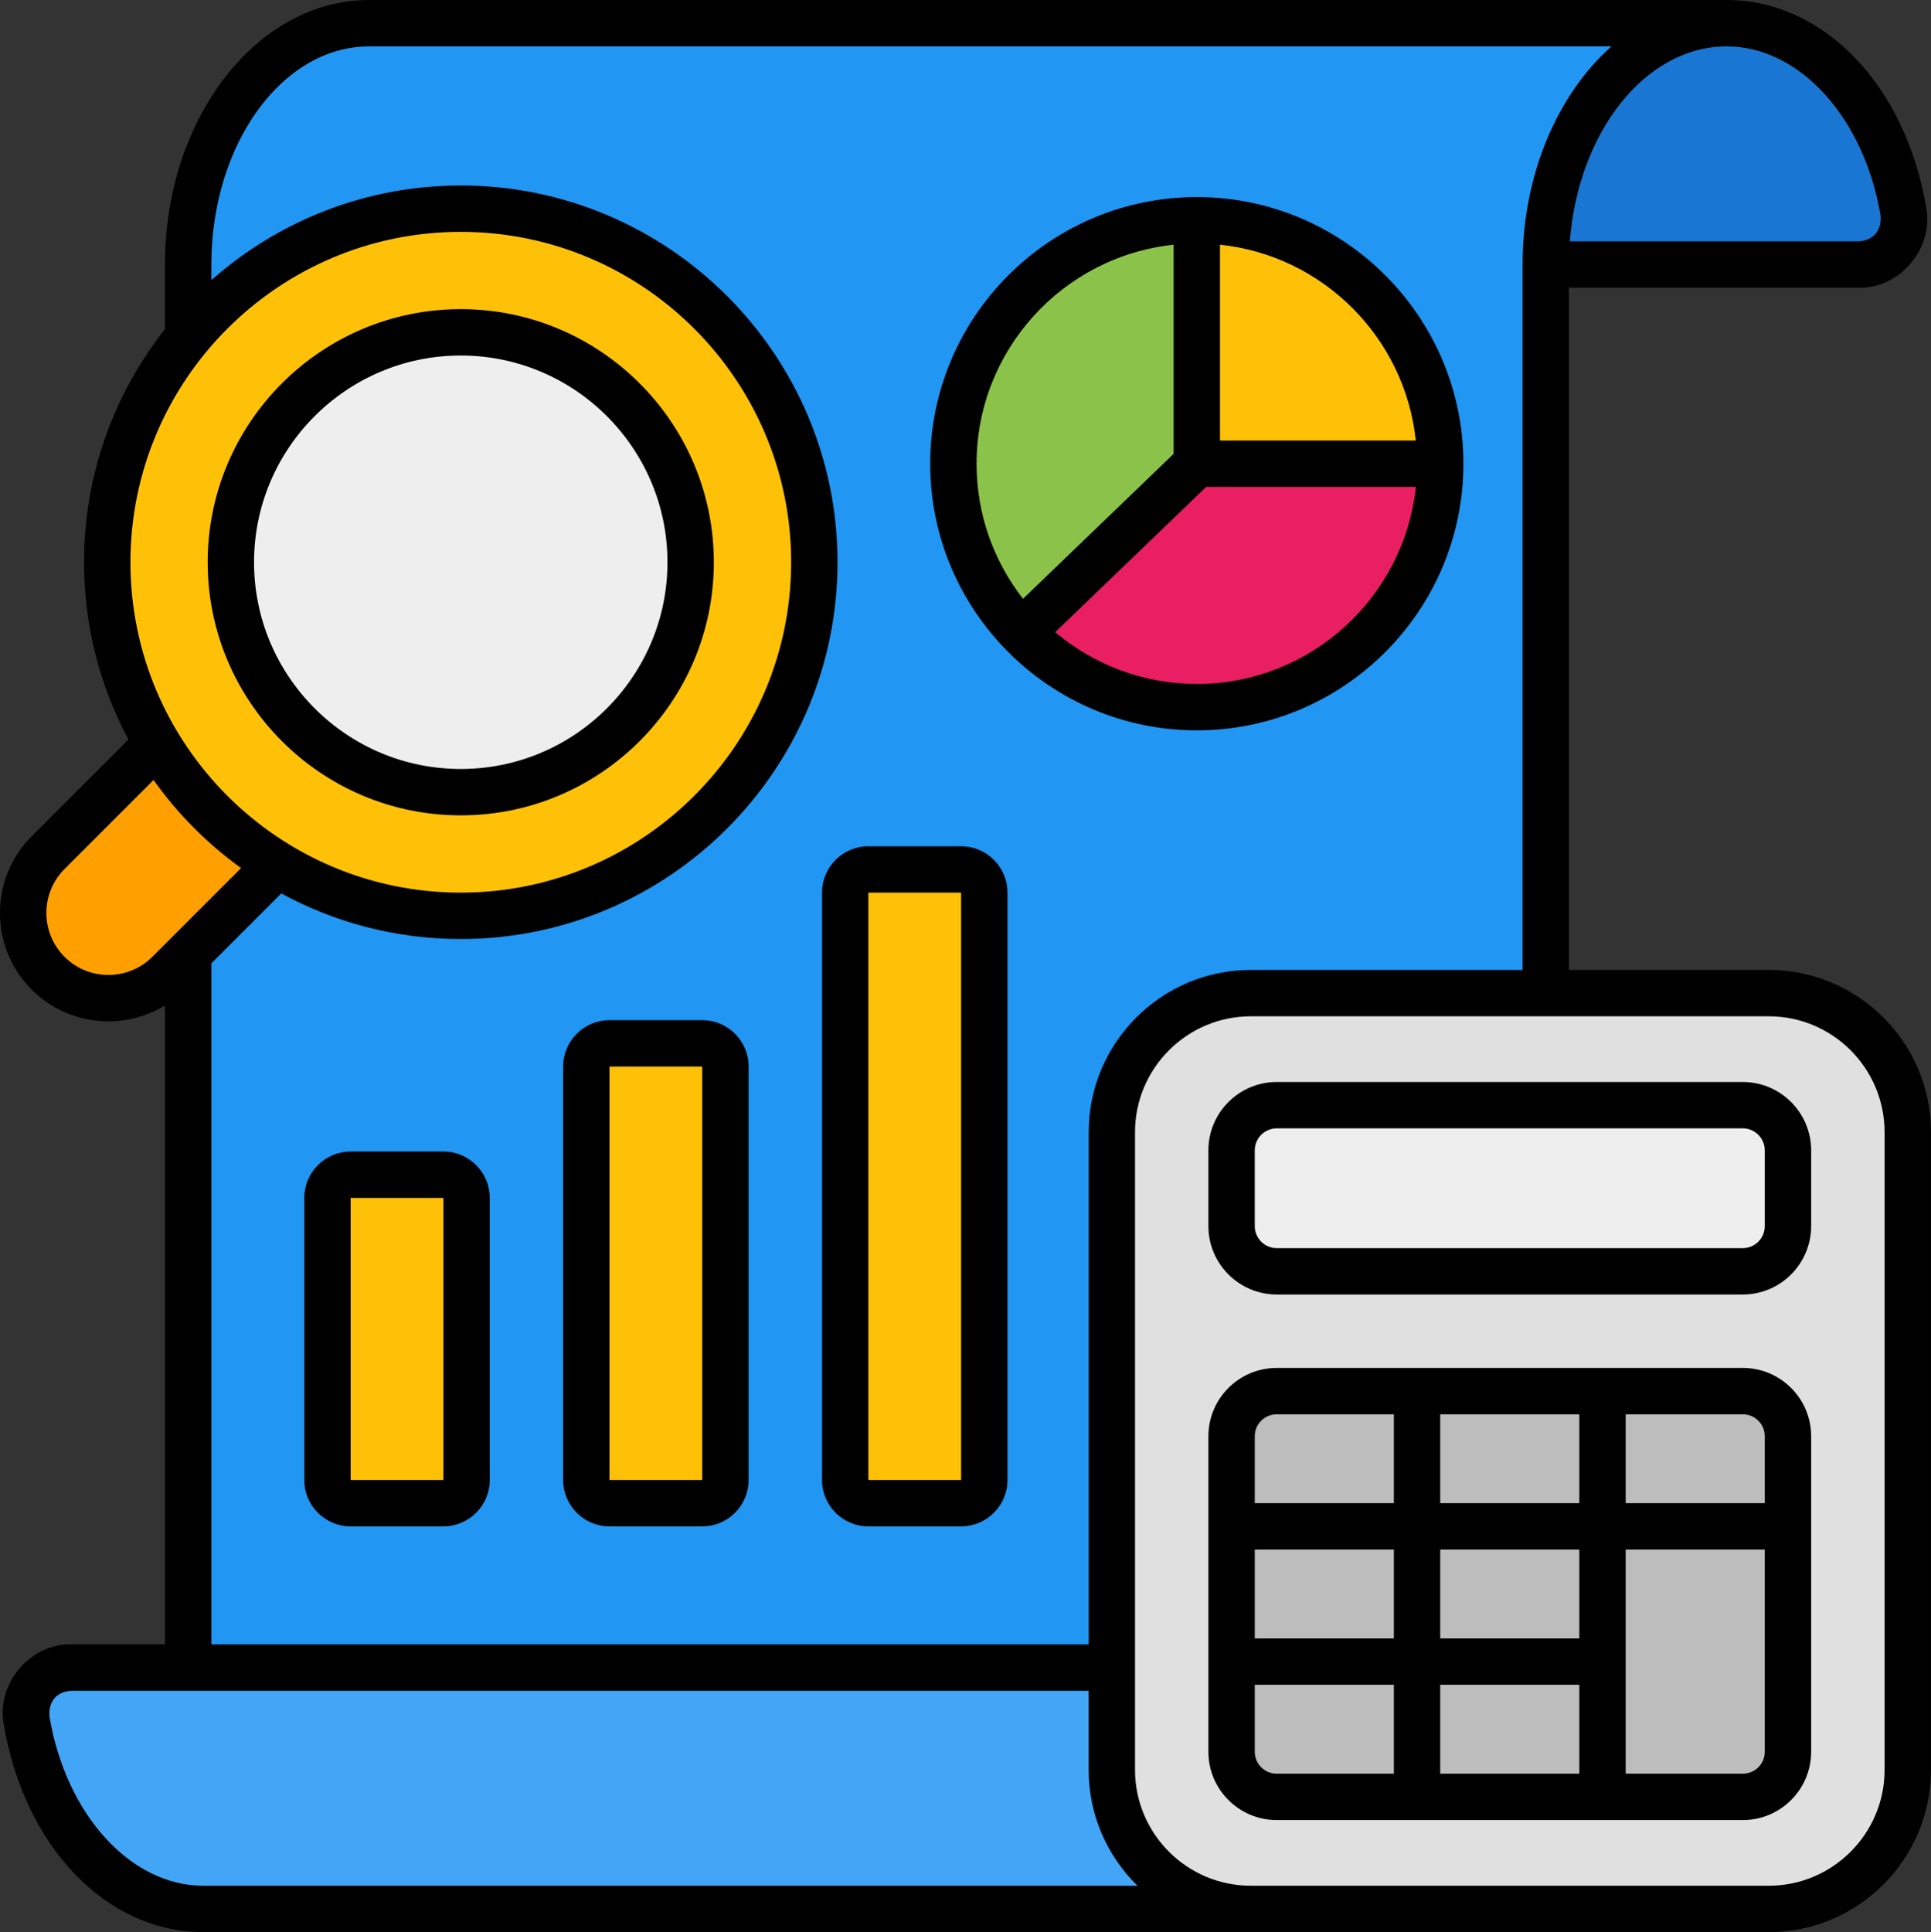
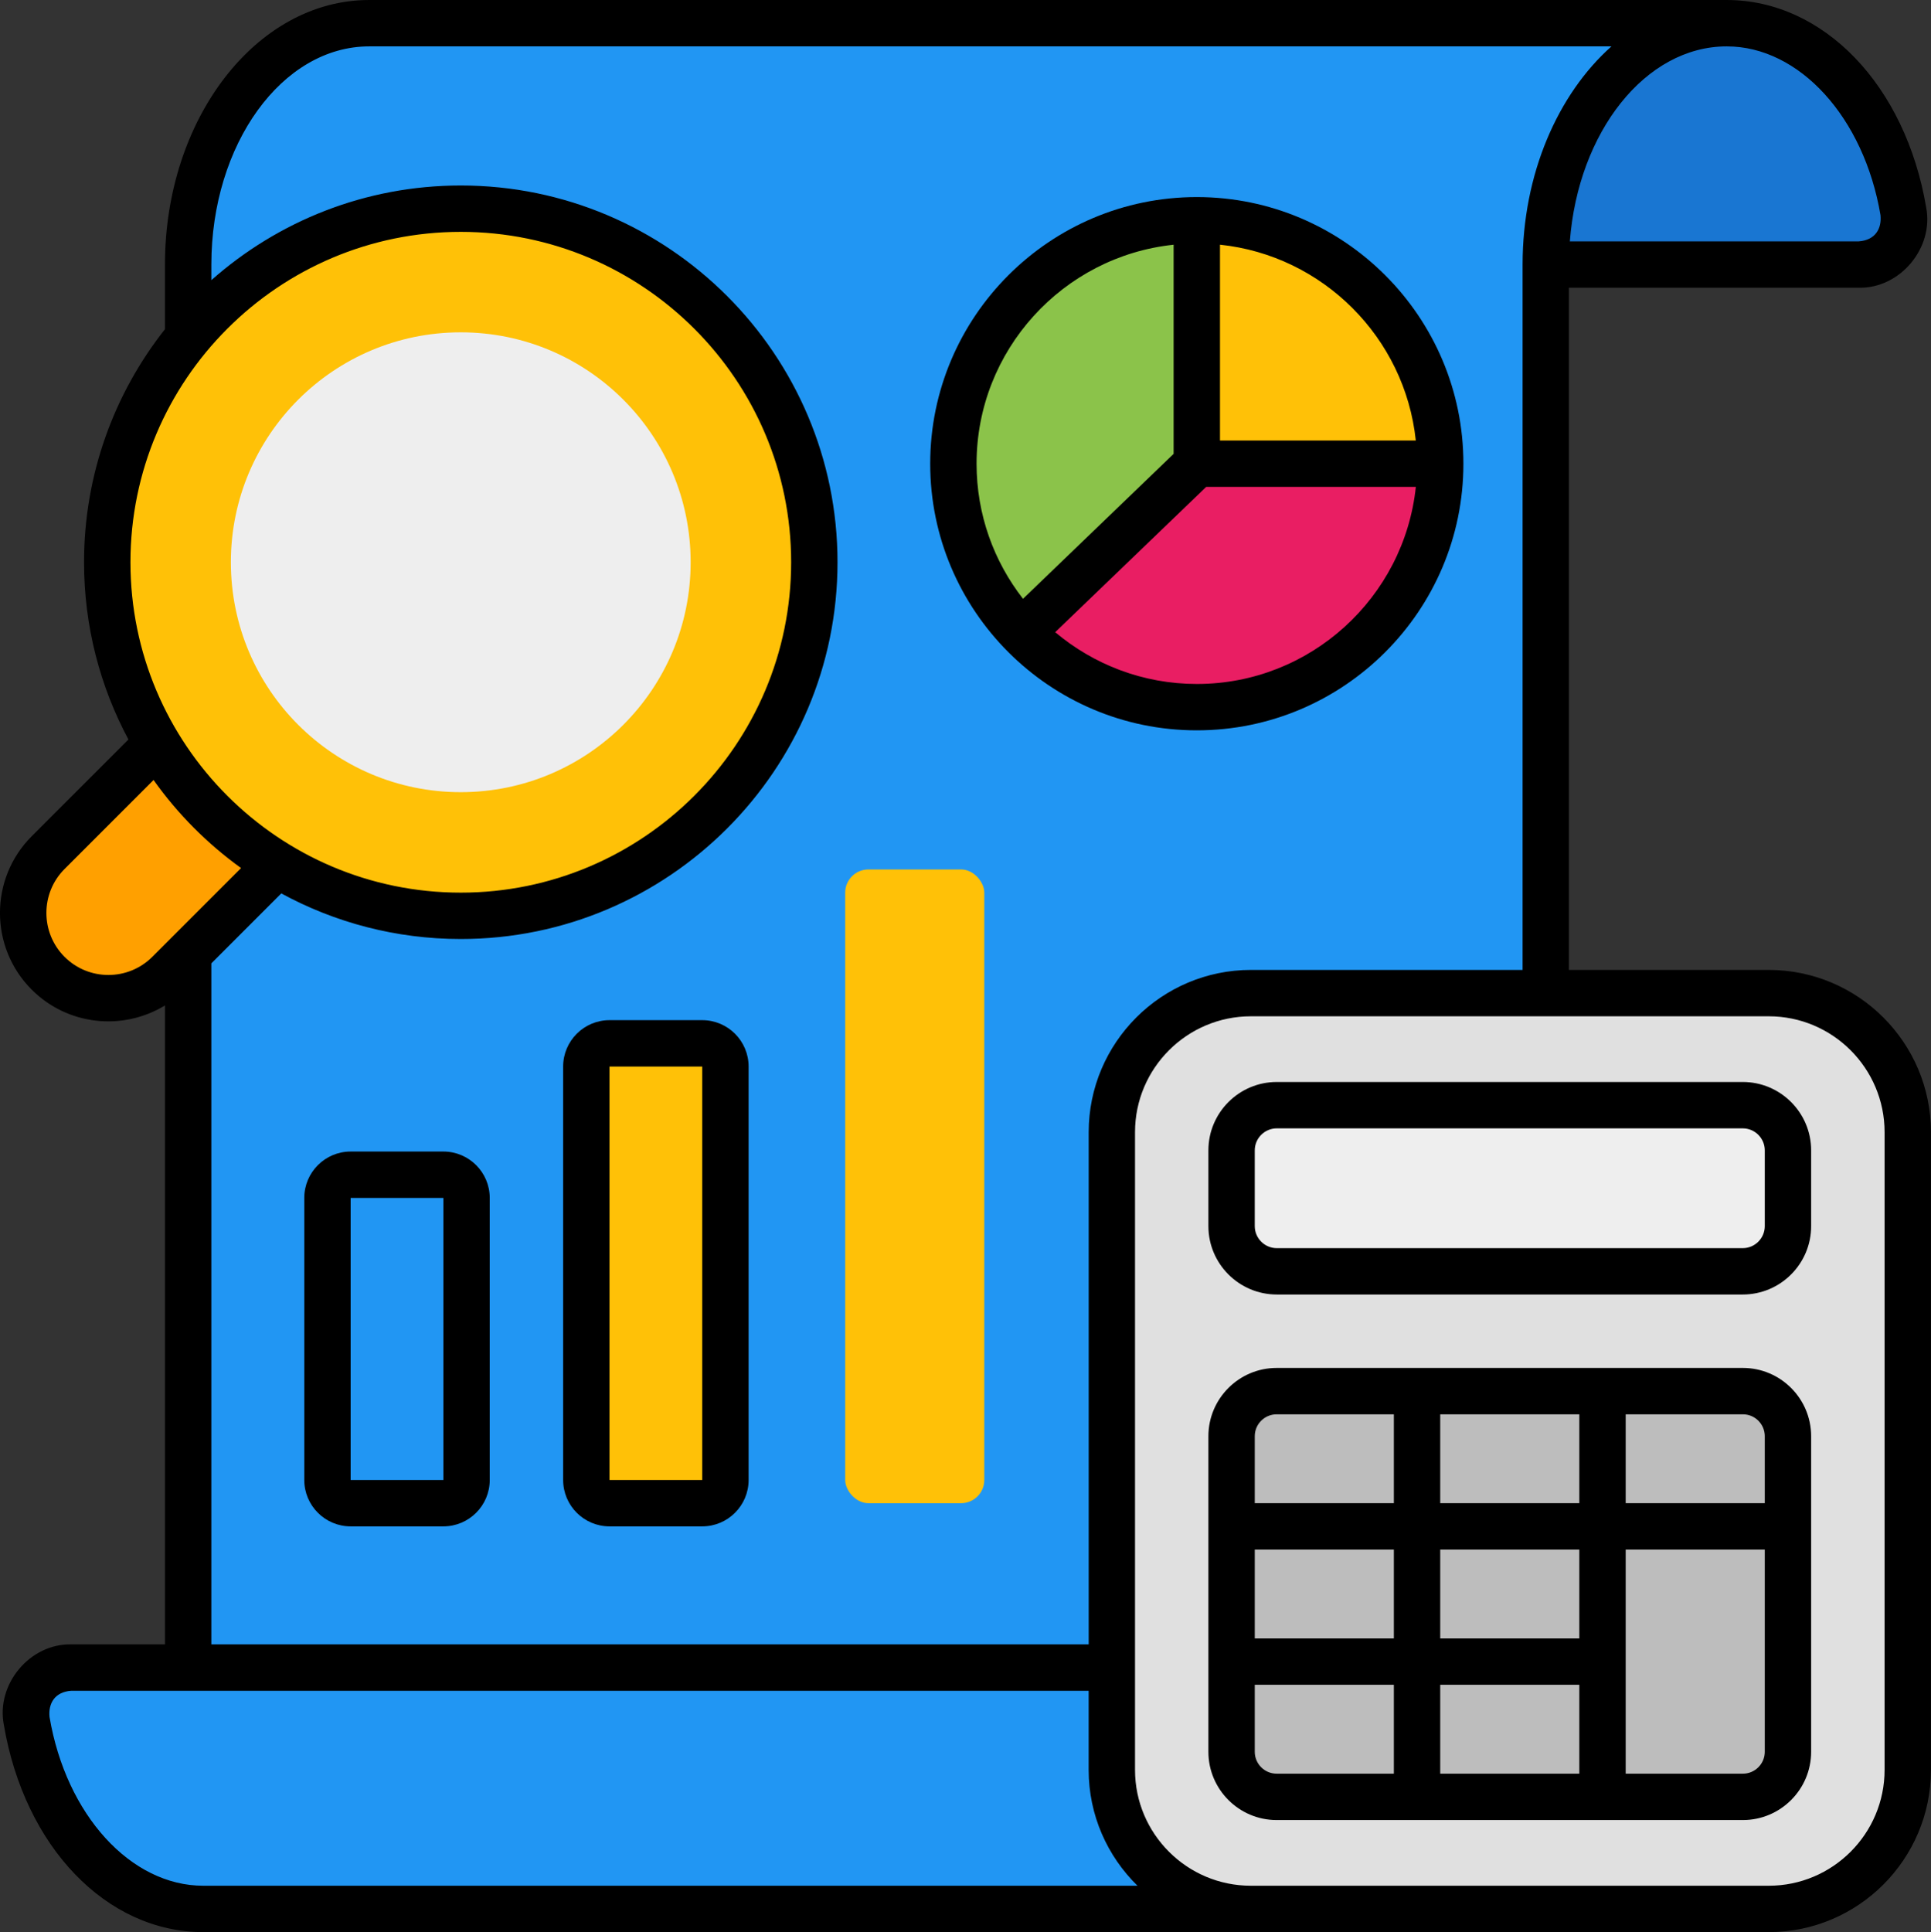
<svg xmlns="http://www.w3.org/2000/svg" id="katman_2" viewBox="0 0 499.77 500">
  <rect x="0" y="0" width="499.77" height="500" fill="#333333" stroke="none" />
  <defs>
    <style> .cls-1 { fill: #ffc107; } .cls-2 { fill: #2196f3; } .cls-3 { fill: #e0e0e0; } .cls-4 { fill: #ffa000; } .cls-5 { fill: #e91e63; } .cls-6 { fill: #bdbdbd; } .cls-7 { fill: #42a5f5; } .cls-8 { fill: #eee; } .cls-9 { fill: #1976d2; } .cls-10 { fill: #8bc34a; } </style>
  </defs>
  <g id="Outline_Color">
    <g id="Color">
      <path class="cls-2" d="M446.9,6H95.54c-25.88,0-46.85,27.95-46.85,62.46v363.07h-30.26c-7.3,0-12.76,6.6-11.54,13.79,4.71,27.87,23.37,48.67,45.7,48.67h300.61c25.88,0,46.85-27.95,46.85-62.46V68.46h81c7.3,0,12.76-6.6,11.55-13.79-4.71-27.87-23.37-48.67-45.7-48.67Z" />
-       <path class="cls-7" d="M52.6,494h300.61c-23.27,0-42.56-22.59-46.22-52.22-.72-5.85-5.68-10.24-11.58-10.24H18.44c-7.3,0-12.76,6.6-11.54,13.79,4.71,27.87,23.37,48.67,45.7,48.67Z" />
+       <path class="cls-7" d="M52.6,494h300.61c-23.27,0-42.56-22.59-46.22-52.22-.72-5.85-5.68-10.24-11.58-10.24c-7.3,0-12.76,6.6-11.54,13.79,4.71,27.87,23.37,48.67,45.7,48.67Z" />
      <path class="cls-9" d="M446.9,6c-25.88,0-46.85,27.95-46.85,62.46h81c7.3,0,12.76-6.6,11.55-13.79-4.71-27.87-23.37-48.67-45.7-48.67h0Z" />
      <rect class="cls-3" x="287.75" y="257" width="206" height="237" rx="35.99" ry="35.99" />
      <rect class="cls-8" x="318.75" y="286" width="144" height="43" rx="11.7" ry="11.7" />
      <path class="cls-6" d="M451.08,360h-120.66c-6.45,0-11.67,5.23-11.67,11.67v81.67c0,6.44,5.22,11.66,11.66,11.66h120.67c6.45,0,11.67-5.23,11.67-11.67v-81.66c0-6.45-5.23-11.67-11.67-11.67h0Z" />
      <g>
-         <rect class="cls-1" x="84.75" y="304" width="36" height="85" rx="6" ry="6" />
        <rect class="cls-1" x="151.75" y="270" width="36" height="119" rx="6" ry="6" />
        <rect class="cls-1" x="218.75" y="225" width="36" height="164" rx="6" ry="6" />
      </g>
      <path class="cls-4" d="M12.44,251.86c8.62,8.62,22.59,8.62,31.21,0l56.17-56.17-31.21-31.21-56.17,56.17c-8.62,8.62-8.62,22.59,0,31.21Z" />
      <circle class="cls-1" cx="119.25" cy="145.5" r="91.5" />
      <circle class="cls-8" cx="119.25" cy="145.5" r="59.5" />
      <circle class="cls-5" cx="309.75" cy="120" r="63" />
      <path class="cls-10" d="M309.75,57c-34.8,0-63,28.2-63,63,0,16.97,6.71,32.36,17.6,43.69l45.4-43.69h63c0-34.8-28.2-63-63-63Z" />
      <path class="cls-1" d="M372.75,120h-63v-63c34.8,0,63,28.2,63,63Z" />
    </g>
    <g id="Outline">
      <path d="M451.08,354h-120.66c-9.74,0-17.67,7.93-17.67,17.67v81.66c0,9.74,7.93,17.67,17.67,17.67h120.66c9.74,0,17.67-7.93,17.67-17.67v-81.66c0-9.74-7.93-17.67-17.67-17.67ZM360.75,459h-30.33c-3.13,0-5.67-2.54-5.67-5.67v-17.33h36v23ZM360.75,424h-36v-23h36v23ZM360.75,389h-36v-17.33c0-3.13,2.54-5.67,5.67-5.67h30.33v23ZM408.75,459h-36v-23h36v23ZM408.75,424h-36v-23h36v23ZM408.75,389h-36v-23h36v23ZM456.75,453.33c0,3.13-2.54,5.67-5.67,5.67h-30.33v-58h36v52.33ZM456.75,389h-36v-23h30.33c3.13,0,5.67,2.54,5.67,5.67v17.33Z" />
      <path d="M457.77,251h-51.71V74.46h75c10.7.25,19.5-10.3,17.46-20.79-5.34-31.6-26.56-53.67-51.62-53.67H95.54c-29.14,0-52.85,30.71-52.85,68.46v16.73c-13.11,16.61-20.94,37.56-20.94,60.31,0,16.57,4.16,32.19,11.49,45.87l-25.04,25.04c-10.94,10.94-10.94,28.75,0,39.69,9.27,9.27,23.55,10.77,34.5,4.09v165.35h-24.25c-10.7-.25-19.5,10.3-17.46,20.79,5.34,31.6,26.56,53.67,51.62,53.67h405.16c23.15,0,41.99-18.84,41.99-41.99v-165.02c0-23.15-18.84-41.99-41.99-41.99h-.01ZM446.91,12c18.78,0,35.51,18.37,39.79,43.67.35,3.51-1.34,6.48-5.63,6.79h-74.77c2.17-28.32,19.56-50.46,40.61-50.46ZM54.7,68.46c0-31.13,18.32-56.46,40.85-56.46h321.52c-13.88,12.35-23,33.05-23,56.46v182.54h-70.31c-23.15,0-41.99,18.84-41.99,41.99v132.55H54.7v-176.24l18.1-18.1c13.82,7.52,29.65,11.8,46.46,11.8,53.76,0,97.5-43.74,97.5-97.5s-43.74-97.5-97.5-97.5c-24.74,0-47.35,9.27-64.56,24.5v-4.04ZM119.26,60c47.15,0,85.5,38.35,85.5,85.5s-38.35,85.5-85.5,85.5-85.5-38.35-85.5-85.5S72.11,60,119.26,60ZM39.42,247.61c-6.26,6.26-16.46,6.27-22.72,0-6.26-6.26-6.26-16.46,0-22.72l23.04-23.04c6.24,8.79,13.91,16.49,22.65,22.79l-22.97,22.97ZM52.61,488c-18.78,0-35.51-18.37-39.79-43.67-.35-3.51,1.34-6.48,5.63-6.79h263.31v20.47c0,11.74,4.85,22.36,12.64,29.99H52.61ZM487.76,458.01c0,16.54-13.45,29.99-29.99,29.99h-134.02c-16.54,0-29.99-13.45-29.99-29.99v-165.02c0-16.54,13.45-29.99,29.99-29.99h134.02c16.54,0,29.99,13.45,29.99,29.99v165.02Z" />
      <path d="M451.05,280h-120.6c-9.76,0-17.7,7.94-17.7,17.7v19.6c0,9.76,7.94,17.7,17.7,17.7h120.6c9.76,0,17.7-7.94,17.7-17.7v-19.6c0-9.76-7.94-17.7-17.7-17.7ZM456.75,317.3c0,3.14-2.56,5.7-5.7,5.7h-120.6c-3.14,0-5.7-2.56-5.7-5.7v-19.6c0-3.14,2.56-5.7,5.7-5.7h120.6c3.14,0,5.7,2.56,5.7,5.7v19.6Z" />
      <path d="M114.75,298h-24c-6.62,0-12,5.38-12,12v73c0,6.62,5.38,12,12,12h24c6.62,0,12-5.38,12-12v-73c0-6.62-5.38-12-12-12ZM114.75,383h-24v-73h24v73Z" />
      <path d="M181.75,264h-24c-6.62,0-12,5.38-12,12v107c0,6.62,5.38,12,12,12h24c6.62,0,12-5.38,12-12v-107c0-6.62-5.38-12-12-12ZM181.75,383h-24v-107h24v107Z" />
-       <path d="M212.75,231v152c0,6.62,5.38,12,12,12h24c6.62,0,12-5.38,12-12v-152c0-6.62-5.38-12-12-12h-24c-6.62,0-12,5.38-12,12ZM224.75,231h24v152h-24v-152Z" />
      <path d="M309.75,189c38.05,0,69-30.95,69-69s-30.95-69-69-69-69,30.95-69,69,30.95,69,69,69ZM315.75,63.32c26.65,2.8,47.88,24.04,50.68,50.68h-50.68v-50.68ZM312.18,126h54.26c-3.01,28.62-27.28,51-56.68,51-13.95,0-26.74-5.05-36.66-13.4l39.08-37.6ZM303.75,63.32v54.13l-38.98,37.51c-7.53-9.66-12.02-21.79-12.02-34.95,0-29.4,22.38-53.67,51-56.68h0Z" />
-       <path d="M119.25,211c36.12,0,65.5-29.38,65.5-65.5s-29.38-65.5-65.5-65.5-65.5,29.38-65.5,65.5,29.38,65.5,65.5,65.5ZM119.25,92c29.5,0,53.5,24,53.5,53.5s-24,53.5-53.5,53.5-53.5-24-53.5-53.5,24-53.5,53.5-53.5Z" />
    </g>
  </g>
</svg>